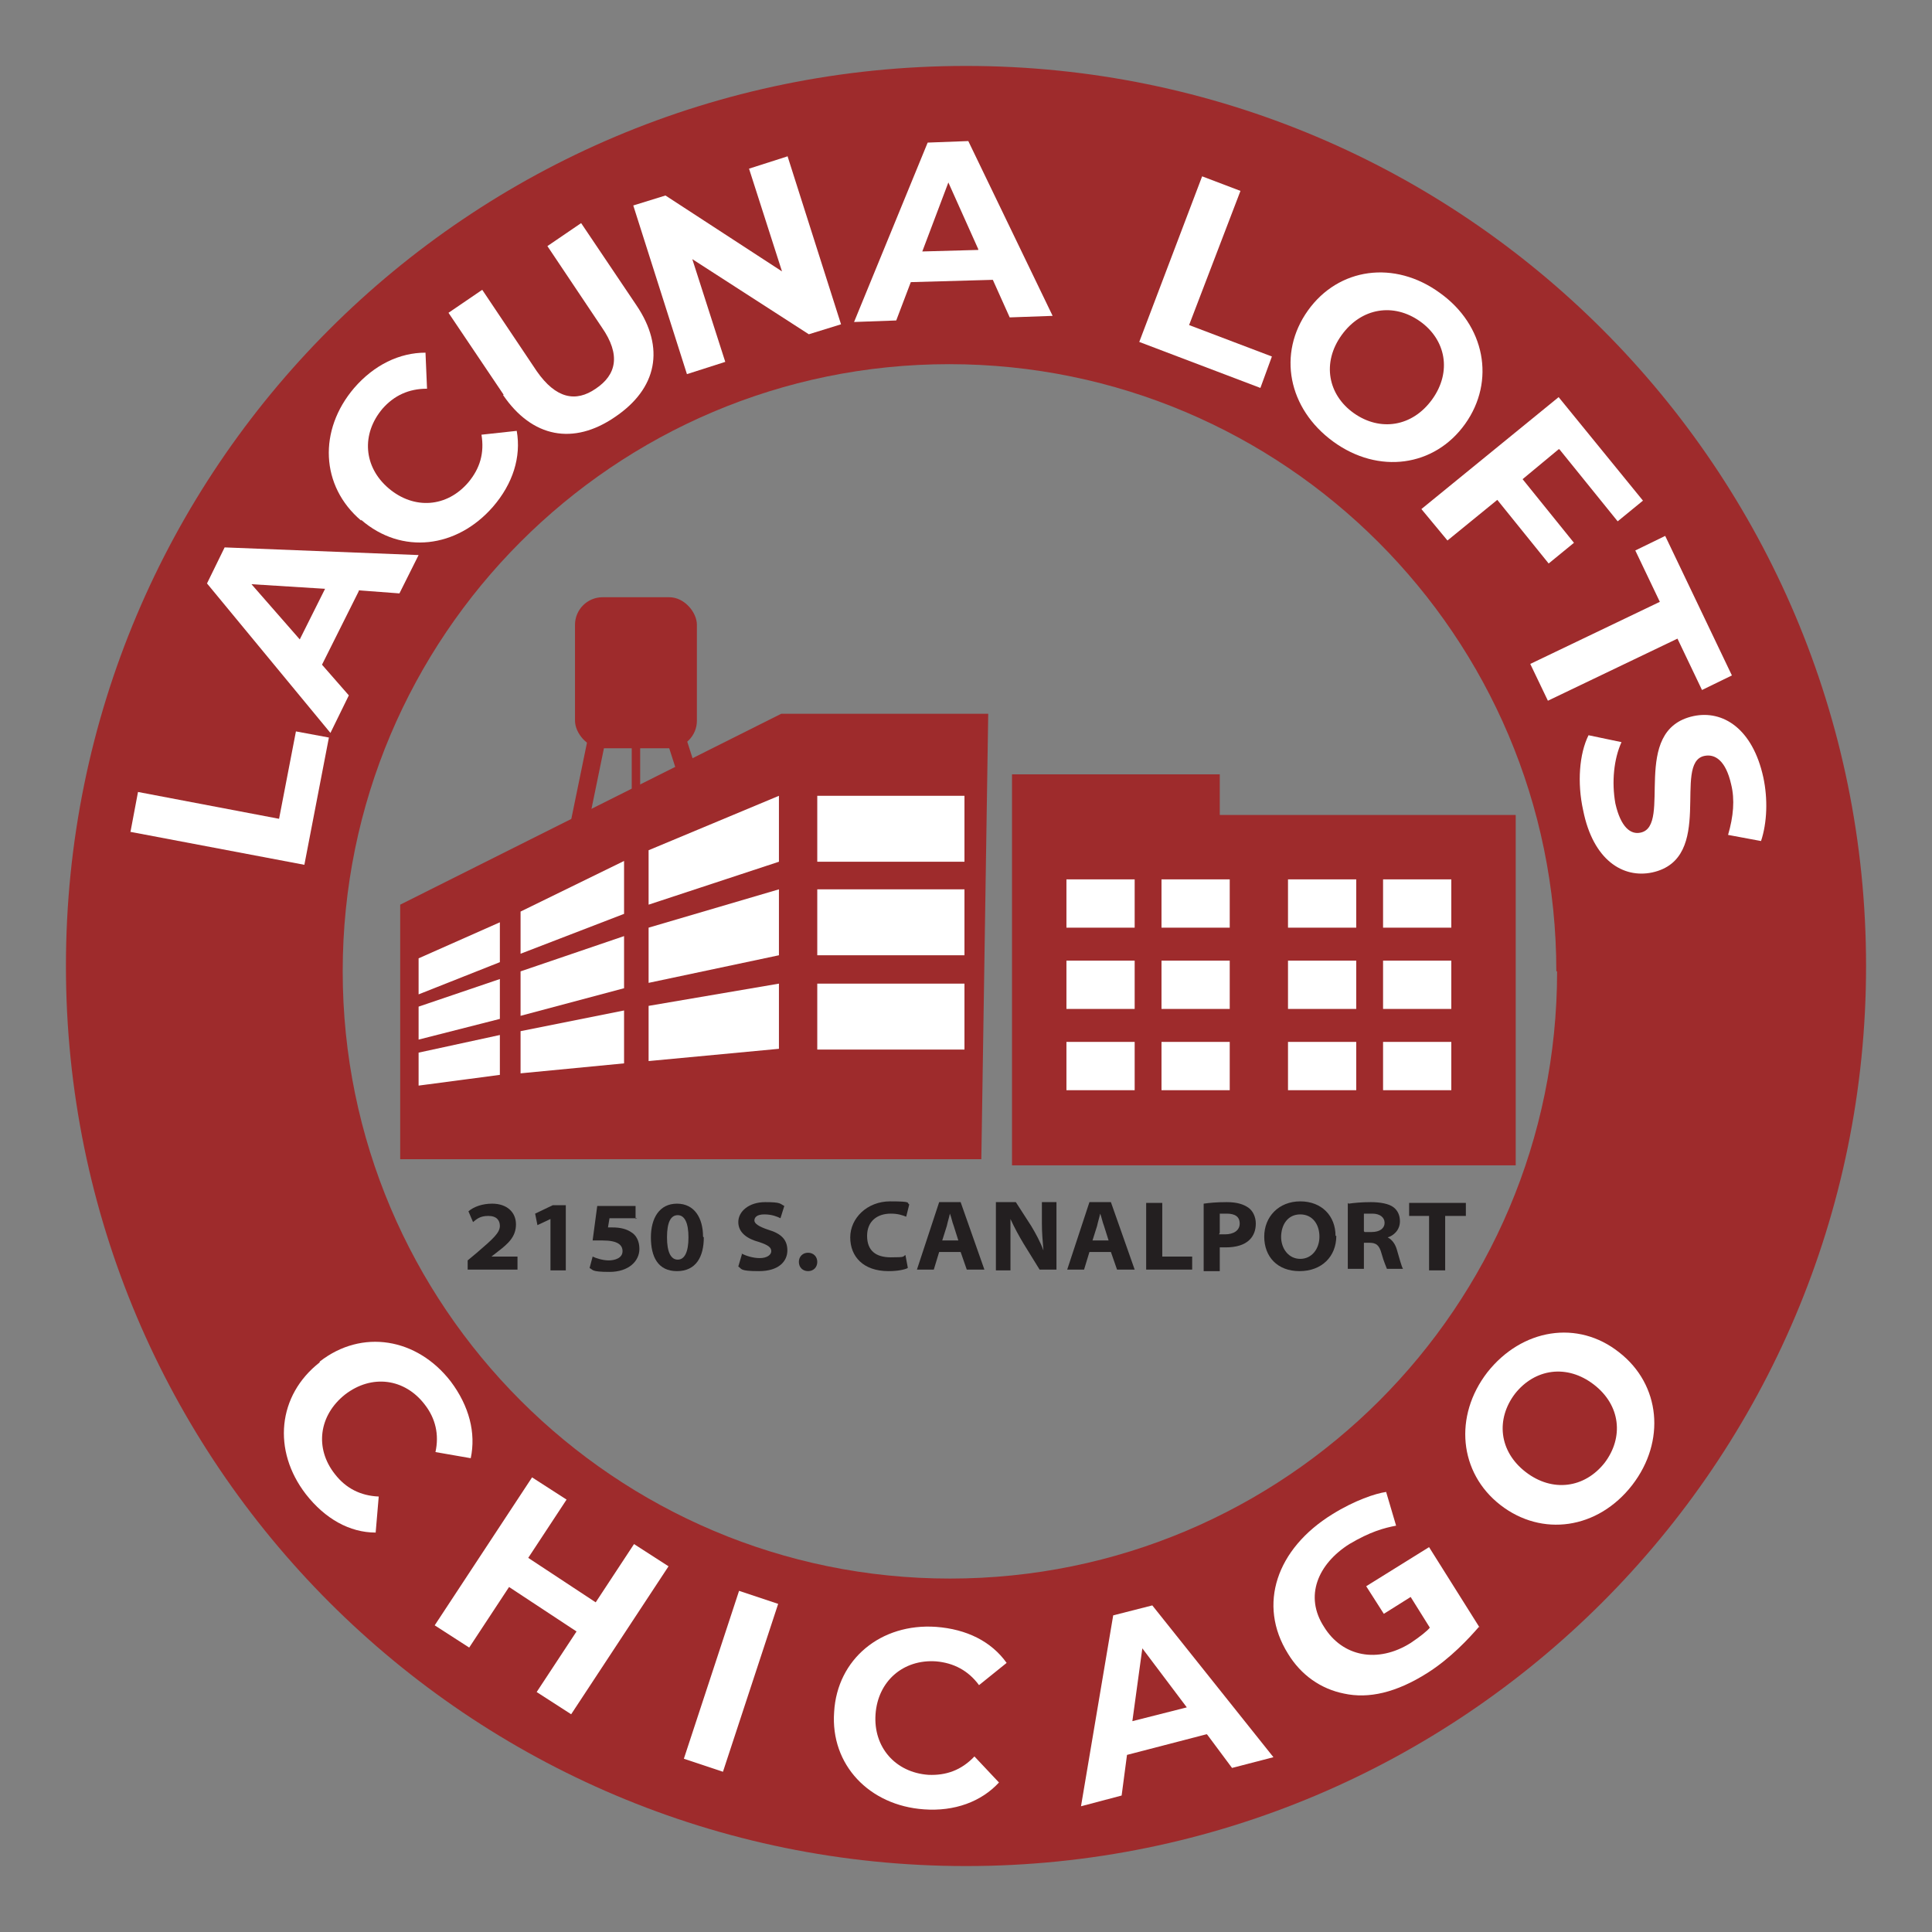
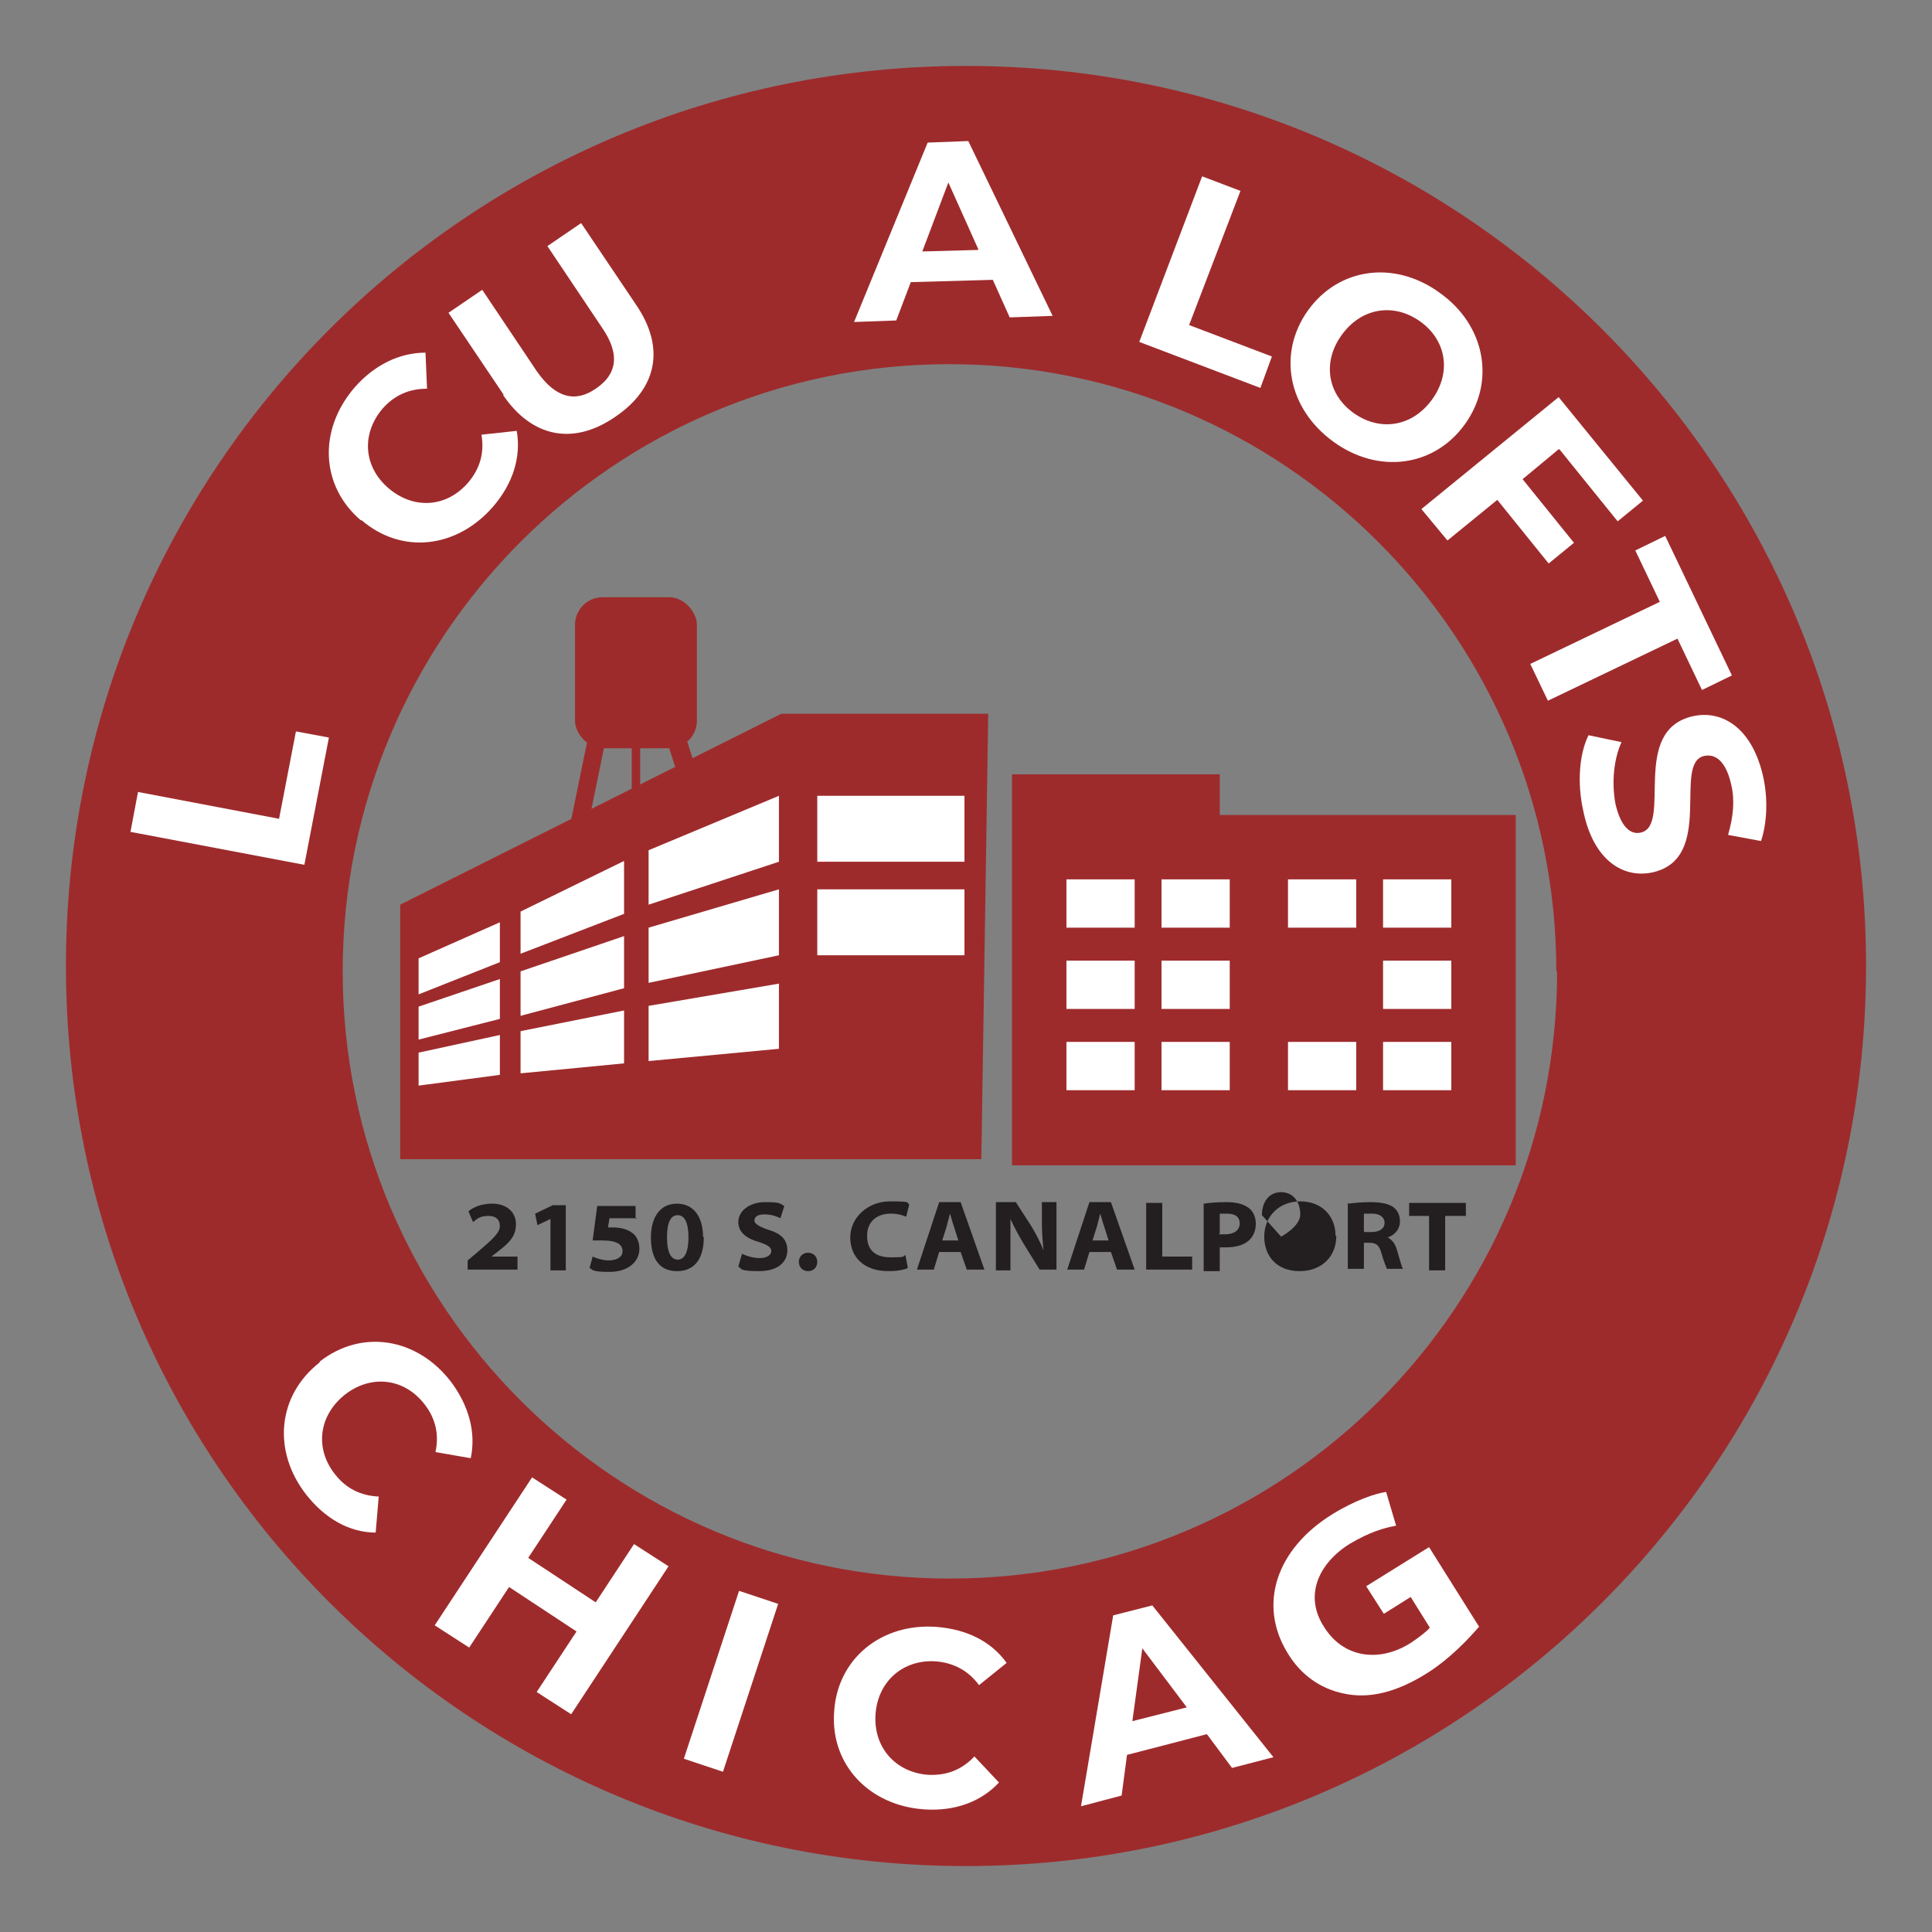
<svg xmlns="http://www.w3.org/2000/svg" version="1.1" viewBox="0 0 252 252">
  <rect x="0" y="0" width="252" height="252" fill="#808080" stroke="none" />
  <defs>
    <style>
      .st0 {
        fill: #231f20;
      }

      .st1 {
        fill: #9e2b2c;
      }

      .st2 {
        display: none;
      }

      .st2, .st3 {
        fill: #fff;
      }
    </style>
  </defs>
  <g id="Layer_3">
    <g>
      <path class="st0" d="M61,165.6v-1.2l1.2-1c2.1-1.8,3-2.6,3-3.5,0-.7-.4-1.3-1.5-1.3s-1.5.4-2,.8l-.6-1.4c.7-.6,1.8-1,3.1-1,1.9,0,3.1,1.1,3.1,2.7s-1,2.5-2.3,3.5l-.9.7h0s3.4,0,3.4,0v1.7h-6.5Z" />
      <path class="st0" d="M71.8,159h0l-1.7.8-.3-1.5,2.3-1.1h1.7v8.5h-2v-6.6Z" />
      <path class="st0" d="M83.1,158.9h-3.6l-.2,1.2c.2,0,.4,0,.6,0,1,0,1.8.2,2.4.6.7.4,1.1,1.2,1.1,2.2,0,1.6-1.4,3-3.9,3s-2.1-.3-2.6-.5l.4-1.5c.4.2,1.3.5,2.1.5s1.8-.3,1.8-1.2c0-.8-.6-1.4-2.6-1.4s-.9,0-1.3,0l.6-4.5h5v1.7Z" />
      <path class="st0" d="M91.8,161.4c0,2.5-1,4.4-3.5,4.4s-3.4-1.9-3.4-4.4c0-2.5,1.1-4.4,3.4-4.4s3.4,1.9,3.4,4.3ZM87,161.4c0,1.9.5,2.9,1.4,2.9s1.4-1,1.4-2.9-.5-2.9-1.4-2.9-1.4.9-1.4,2.9Z" />
      <path class="st0" d="M96.7,163.5c.6.3,1.5.6,2.4.6s1.5-.4,1.5-.9-.4-.8-1.6-1.2c-1.5-.4-2.7-1.2-2.7-2.6s1.4-2.6,3.5-2.6,1.9.2,2.5.5l-.5,1.6c-.4-.2-1.1-.5-2.1-.5s-1.3.4-1.3.8.6.8,1.8,1.2c1.7.5,2.5,1.3,2.5,2.7s-1.1,2.7-3.7,2.7-2.2-.3-2.7-.6l.5-1.7Z" />
      <path class="st0" d="M104.2,164.6c0-.7.5-1.2,1.2-1.2s1.2.5,1.2,1.2c0,.7-.5,1.2-1.2,1.2s-1.2-.5-1.2-1.2Z" />
      <path class="st0" d="M118.4,165.4c-.4.2-1.3.4-2.5.4-3.3,0-5-1.9-5-4.4s2.2-4.7,5.2-4.7,2.1.2,2.5.4l-.4,1.6c-.5-.2-1.1-.4-2-.4-1.8,0-3.1,1-3.1,2.9s1.1,2.8,3.1,2.8,1.5-.1,1.9-.3l.3,1.6Z" />
      <path class="st0" d="M122.5,163.3l-.7,2.3h-2.2l2.9-8.8h2.8l3.1,8.8h-2.3l-.8-2.3h-2.8ZM125,161.8l-.6-1.9c-.2-.5-.3-1.1-.5-1.6h0c-.1.5-.3,1.1-.4,1.6l-.6,1.9h2.2Z" />
      <path class="st0" d="M129.9,165.6v-8.8h2.6l2,3.1c.6,1,1.2,2.1,1.6,3.2h0c-.1-1.2-.2-2.3-.2-3.5v-2.8h1.9v8.8h-2.2l-2.1-3.4c-.6-1-1.2-2.1-1.7-3.2h0c0,1.3,0,2.5,0,3.8v2.9h-1.9Z" />
      <path class="st0" d="M142.1,163.3l-.7,2.3h-2.2l2.9-8.8h2.8l3.1,8.8h-2.3l-.8-2.3h-2.8ZM144.6,161.8l-.6-1.9c-.2-.5-.3-1.1-.5-1.6h0c-.1.5-.3,1.1-.4,1.6l-.6,1.9h2.2Z" />
      <path class="st0" d="M149.5,156.9h2.1v7h3.9v1.7h-6v-8.8Z" />
      <path class="st0" d="M157,157c.7-.1,1.6-.2,3-.2s2.2.3,2.8.7c.6.4,1,1.2,1,2.1s-.3,1.6-.8,2.1c-.7.7-1.8,1-3.1,1s-.6,0-.8,0v3.1h-2.1v-8.7ZM159,161c.2,0,.4,0,.8,0,1.1,0,1.9-.5,1.9-1.4s-.6-1.3-1.7-1.3-.8,0-.9,0v2.5Z" />
-       <path class="st0" d="M174.3,161.2c0,2.7-1.9,4.6-4.8,4.6s-4.6-1.9-4.6-4.5,1.9-4.6,4.7-4.6,4.6,1.9,4.6,4.5ZM167.1,161.3c0,1.6,1,2.9,2.5,2.9s2.5-1.3,2.5-2.9-.9-2.9-2.5-2.9-2.5,1.3-2.5,3Z" />
+       <path class="st0" d="M174.3,161.2c0,2.7-1.9,4.6-4.8,4.6s-4.6-1.9-4.6-4.5,1.9-4.6,4.7-4.6,4.6,1.9,4.6,4.5ZM167.1,161.3s2.5-1.3,2.5-2.9-.9-2.9-2.5-2.9-2.5,1.3-2.5,3Z" />
      <path class="st0" d="M175.9,157c.7-.1,1.7-.2,2.9-.2s2.4.2,3,.7c.5.4.8,1,.8,1.8,0,1.2-.9,1.9-1.6,2.1h0c.6.3,1,.9,1.2,1.6.3,1,.6,2.2.8,2.5h-2.1c-.1-.3-.4-.9-.7-2-.3-1.1-.7-1.4-1.6-1.4h-.7v3.4h-2.1v-8.6ZM178,160.7h.9c1.1,0,1.7-.5,1.7-1.2s-.6-1.2-1.6-1.2-.9,0-1.1,0v2.3Z" />
      <path class="st0" d="M186.4,158.6h-2.6v-1.7h7.4v1.7h-2.7v7.1h-2.1v-7.1Z" />
    </g>
  </g>
  <g id="Layer_1">
    <path class="st1" d="M203.1,126.7c0,43.8-35.5,79.2-79.2,79.2s-79.2-35.5-79.2-79.2S80.1,47.5,123.8,47.5s79.2,35.5,79.2,79.2ZM126,8.6C61.1,8.6,8.6,61.1,8.6,126s52.6,117.4,117.4,117.4,117.4-52.6,117.4-117.4S190.9,8.6,126,8.6Z" />
    <g>
      <path class="st3" d="M41.7,177.6c5.5-4.3,12.7-3.1,17.1,2.6,2.4,3.2,3.3,6.7,2.6,10l-4.6-.8c.5-2.3,0-4.4-1.4-6.2-2.6-3.4-6.9-4-10.4-1.3-3.4,2.7-4,7-1.3,10.4,1.4,1.8,3.3,2.8,5.7,2.9l-.4,4.7c-3.4,0-6.6-1.8-9.1-5-4.4-5.7-3.7-12.9,1.8-17.2Z" />
      <path class="st3" d="M87.2,204.3l-12.7,19.3-4.5-2.9,5.2-7.9-8.8-5.8-5.2,7.9-4.5-2.9,12.7-19.3,4.5,2.9-5,7.6,8.8,5.8,5-7.6,4.5,2.9Z" />
      <path class="st3" d="M96.4,207.5l5.1,1.7-7.2,21.9-5.1-1.7,7.2-21.9Z" />
      <path class="st3" d="M108.8,223.3c.4-6.9,6.1-11.6,13.3-11.1,4,.3,7.2,1.9,9.2,4.7l-3.6,2.9c-1.4-1.9-3.3-2.9-5.6-3.1-4.3-.3-7.6,2.6-7.9,6.9-.3,4.3,2.6,7.6,6.9,7.9,2.3.1,4.3-.6,6-2.4l3.2,3.4c-2.3,2.5-5.8,3.8-9.8,3.5-7.1-.5-12.2-5.8-11.7-12.7Z" />
      <path class="st3" d="M157.4,226.2l-10.4,2.7-.7,5.3-5.3,1.4,4.2-24.9,5.1-1.3,15.8,19.8-5.4,1.4-3.2-4.3ZM154.8,222.7l-5.8-7.7-1.3,9.5,7.1-1.8Z" />
      <path class="st3" d="M192.9,212.2c-1.3,1.5-3.7,4.1-6.7,6-4.1,2.6-7.7,3.4-10.9,2.7-3-.6-5.6-2.4-7.3-5.2-4-6.4-1.5-13.7,5.8-18.2,2.9-1.8,5.6-2.7,7-2.9l1.3,4.4c-1.6.3-3.4.8-6.1,2.4-4.1,2.6-5.9,6.8-3.3,10.8,2.4,3.9,7,4.8,11.3,2.1,1.2-.8,2.2-1.6,2.5-2l-2.5-4-3.5,2.2-2.3-3.6,8.2-5.1,6.6,10.5Z" />
-       <path class="st3" d="M195.7,196.3c-5.4-4.2-6.1-11.6-1.7-17.3,4.5-5.7,11.8-6.9,17.2-2.6,5.4,4.2,6.1,11.6,1.7,17.3-4.5,5.8-11.8,6.8-17.2,2.6ZM207.9,180.6c-3.5-2.7-7.7-2.1-10.3,1.2-2.5,3.3-2.1,7.5,1.4,10.2s7.7,2.1,10.3-1.2c2.5-3.3,2.1-7.5-1.4-10.2Z" />
    </g>
    <g>
      <path class="st3" d="M17,108.6l1-5.3,18.4,3.5,2.2-11.4,4.3.8-3.2,16.6-22.7-4.3Z" />
-       <path class="st3" d="M46.8,77.1l-4.8,9.6,3.5,4-2.4,4.9-16.1-19.5,2.3-4.7,25.3,1-2.5,5-5.3-.4ZM42.4,76.8l-9.6-.6,6.3,7.2,3.3-6.6Z" />
      <path class="st3" d="M47.1,67.9c-5.3-4.5-5.6-11.8-.9-17.3,2.6-3,5.9-4.6,9.3-4.6l.2,4.7c-2.4,0-4.3.9-5.8,2.6-2.8,3.3-2.5,7.6.8,10.4,3.3,2.8,7.6,2.5,10.4-.8,1.5-1.8,2.1-3.8,1.7-6.2l4.6-.5c.6,3.4-.5,6.9-3.1,9.9-4.7,5.4-11.9,6.3-17.2,1.7Z" />
      <path class="st3" d="M65.7,51.5l-7.2-10.7,4.4-3,7.1,10.6c2.5,3.6,5.1,4.1,7.7,2.3,2.7-1.8,3.3-4.4.8-8l-7.1-10.6,4.4-3,7.2,10.7c3.8,5.6,2.7,10.9-2.8,14.6-5.4,3.7-10.8,2.7-14.6-2.9Z" />
-       <path class="st3" d="M102.7,20.3l7,22-4.2,1.3-15.2-9.8,4.3,13.4-5,1.6-7-22,4.2-1.3,15.2,9.9-4.3-13.4,5-1.6Z" />
      <path class="st3" d="M129.5,36.5l-10.7.3-1.9,5-5.5.2,9.6-23.4,5.3-.2,11,22.8-5.6.2-2.2-4.9ZM127.6,32.5l-3.9-8.7-3.4,9,7.3-.2Z" />
      <path class="st3" d="M156.8,23l5,1.9-6.7,17.5,10.8,4.1-1.5,4.1-15.8-6,8.2-21.6Z" />
      <path class="st3" d="M170.6,40.5c4-5.6,11.3-6.6,17.2-2.3,5.9,4.2,7.3,11.5,3.3,17.1-4,5.6-11.3,6.6-17.2,2.3-5.9-4.3-7.3-11.5-3.3-17.1ZM186.8,52.1c2.6-3.6,1.8-7.8-1.6-10.2s-7.6-1.8-10.2,1.8-1.8,7.8,1.6,10.2c3.4,2.4,7.6,1.8,10.2-1.8Z" />
      <path class="st3" d="M203.3,58.6l-4.7,3.9,6.7,8.3-3.3,2.7-6.7-8.3-6.5,5.3-3.4-4.1,17.9-14.6,11,13.5-3.3,2.7-7.6-9.4Z" />
      <path class="st3" d="M216.5,78.5l-3.2-6.7,3.9-1.9,8.7,18.2-3.9,1.9-3.2-6.7-16.9,8.1-2.3-4.8,16.9-8.1Z" />
      <path class="st3" d="M207.2,95.9l4.3.9c-1,2.2-1.3,5.2-.8,8,.7,3.1,2,4.1,3.3,3.8,4.2-.9-1.5-13.4,6.9-15.2,3.8-.8,7.7,1.6,9.1,8,.6,2.8.5,5.9-.3,8.3l-4.3-.8c.7-2.4.9-4.6.4-6.6-.7-3.1-2.1-4-3.5-3.7-4.2.9,1.5,13.4-6.8,15.2-3.8.8-7.7-1.6-9-8.1-.8-3.6-.5-7.4.7-9.8Z" />
    </g>
  </g>
  <g id="Layer_4">
    <polygon class="st1" points="52.2 118 52.2 151.2 128 151.2 128.9 93.1 101.9 93.1 52.2 118" />
    <rect class="st1" x="75" y="77.9" width="15.9" height="19.7" rx="3.6" ry="3.6" />
    <rect class="st1" x="88.1" y="96.2" width="2.5" height="8.3" transform="translate(-26.3 32) rotate(-17.8)" />
    <polygon class="st1" points="74.4 107.4 76.7 107.7 79 96.5 76.7 96.2 74.4 107.4" />
    <rect class="st1" x="82.4" y="95.4" width="1.1" height="7.9" />
    <polygon class="st1" points="159.1 106.3 159.1 101 132 101 132 152 153.5 152 159.1 152 197.7 152 197.7 106.3 159.1 106.3" />
    <rect class="st3" x="139.1" y="114.7" width="8.9" height="6.3" />
    <rect class="st3" x="139.1" y="125.3" width="8.9" height="6.3" />
    <rect class="st3" x="139.1" y="135.9" width="8.9" height="6.3" />
    <rect class="st3" x="151.5" y="114.7" width="8.9" height="6.3" />
    <rect class="st3" x="151.5" y="125.3" width="8.9" height="6.3" />
    <rect class="st3" x="151.5" y="135.9" width="8.9" height="6.3" />
    <rect class="st3" x="168" y="114.7" width="8.9" height="6.3" />
-     <rect class="st3" x="168" y="125.3" width="8.9" height="6.3" />
    <rect class="st3" x="168" y="135.9" width="8.9" height="6.3" />
    <rect class="st3" x="180.4" y="114.7" width="8.9" height="6.3" />
    <rect class="st3" x="180.4" y="125.3" width="8.9" height="6.3" />
    <rect class="st3" x="180.4" y="135.9" width="8.9" height="6.3" />
    <rect class="st3" x="106.6" y="103.8" width="19.2" height="8.6" />
    <rect class="st3" x="106.6" y="116" width="19.2" height="8.6" />
-     <rect class="st3" x="106.6" y="128.3" width="19.2" height="8.6" />
    <g>
      <polygon class="st3" points="101.6 112.4 84.6 118 84.6 110.9 101.6 103.8 101.6 112.4" />
      <polygon class="st3" points="101.6 124.6 84.6 128.2 84.6 121 101.6 116 101.6 124.6" />
      <polygon class="st3" points="101.6 136.8 84.6 138.4 84.6 131.2 101.6 128.3 101.6 136.8" />
      <polygon class="st3" points="81.4 119.2 67.9 124.4 67.9 118.9 81.4 112.3 81.4 119.2" />
      <polygon class="st3" points="81.4 128.9 67.9 132.5 67.9 126.7 81.4 122.1 81.4 128.9" />
      <polygon class="st3" points="81.4 138.7 67.9 140 67.9 134.5 81.4 131.8 81.4 138.7" />
      <polygon class="st3" points="65.2 125.5 54.6 129.7 54.6 125 65.2 120.3 65.2 125.5" />
      <polygon class="st3" points="65.2 132.9 54.6 135.6 54.6 131.3 65.2 127.7 65.2 132.9" />
      <polygon class="st3" points="65.2 140.2 54.6 141.6 54.6 137.3 65.2 135 65.2 140.2" />
    </g>
    <polygon class="st2" points="100.4 112 83.9 116.3 83.9 110.6 100.4 104.8 100.4 112" />
    <polygon class="st2" points="100.4 123.5 83.9 126.9 83.9 121.1 100.4 116.3 100.4 123.5" />
    <polygon class="st2" points="100.4 136.4 83.9 137.6 83.9 131.2 100.4 128.5 100.4 136.4" />
    <polygon class="st2" points="65 122.8 56.5 126.6 56.5 123.4 65 118.7 65 122.8" />
    <polygon class="st2" points="64.8 132.1 56.5 134.8 56.5 131.6 64.8 127.9 64.8 132.1" />
    <polygon class="st2" points="64.8 140.4 56.5 142 56.5 138.8 64.8 136.2 64.8 140.4" />
    <polygon class="st2" points="79.3 117 68.4 121.9 68.4 117.5 79.3 112 79.3 117" />
    <polygon class="st2" points="79.1 127.5 68.4 131 68.4 126.9 79.1 122.1 79.1 127.5" />
    <polygon class="st2" points="79.1 137.8 68.4 140 68.4 135.5 79.1 132.4 79.1 137.8" />
  </g>
</svg>